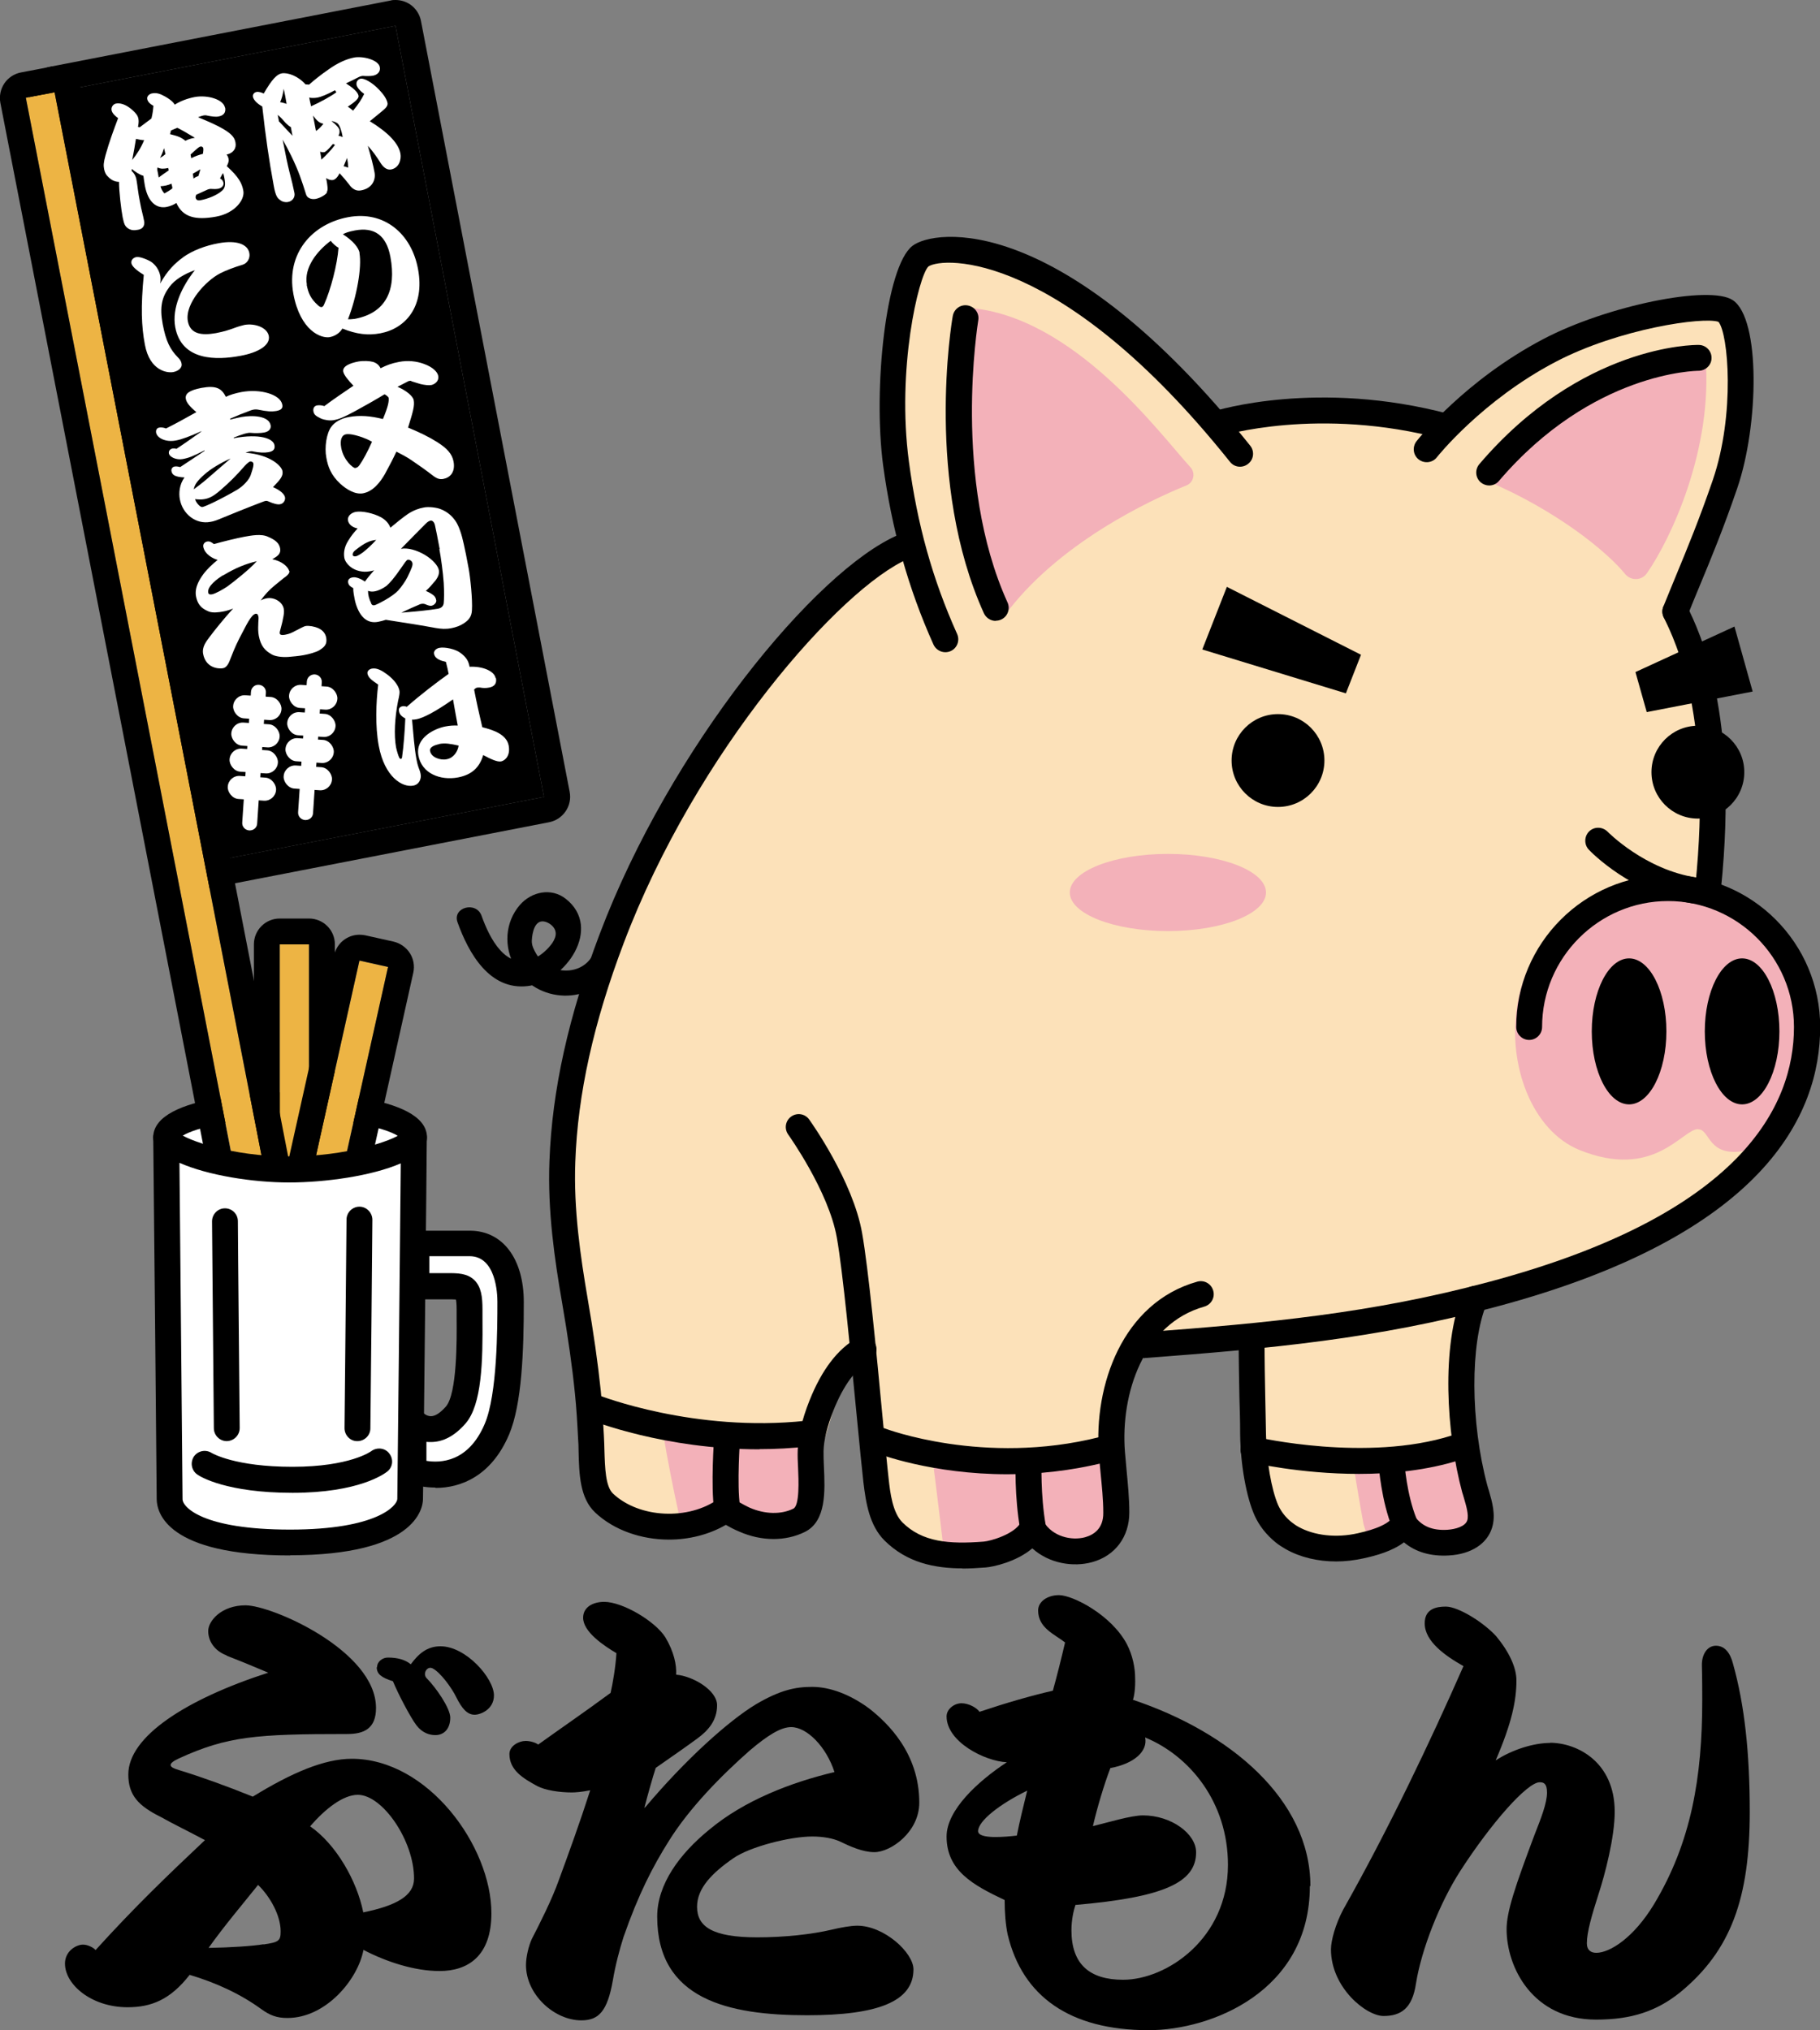
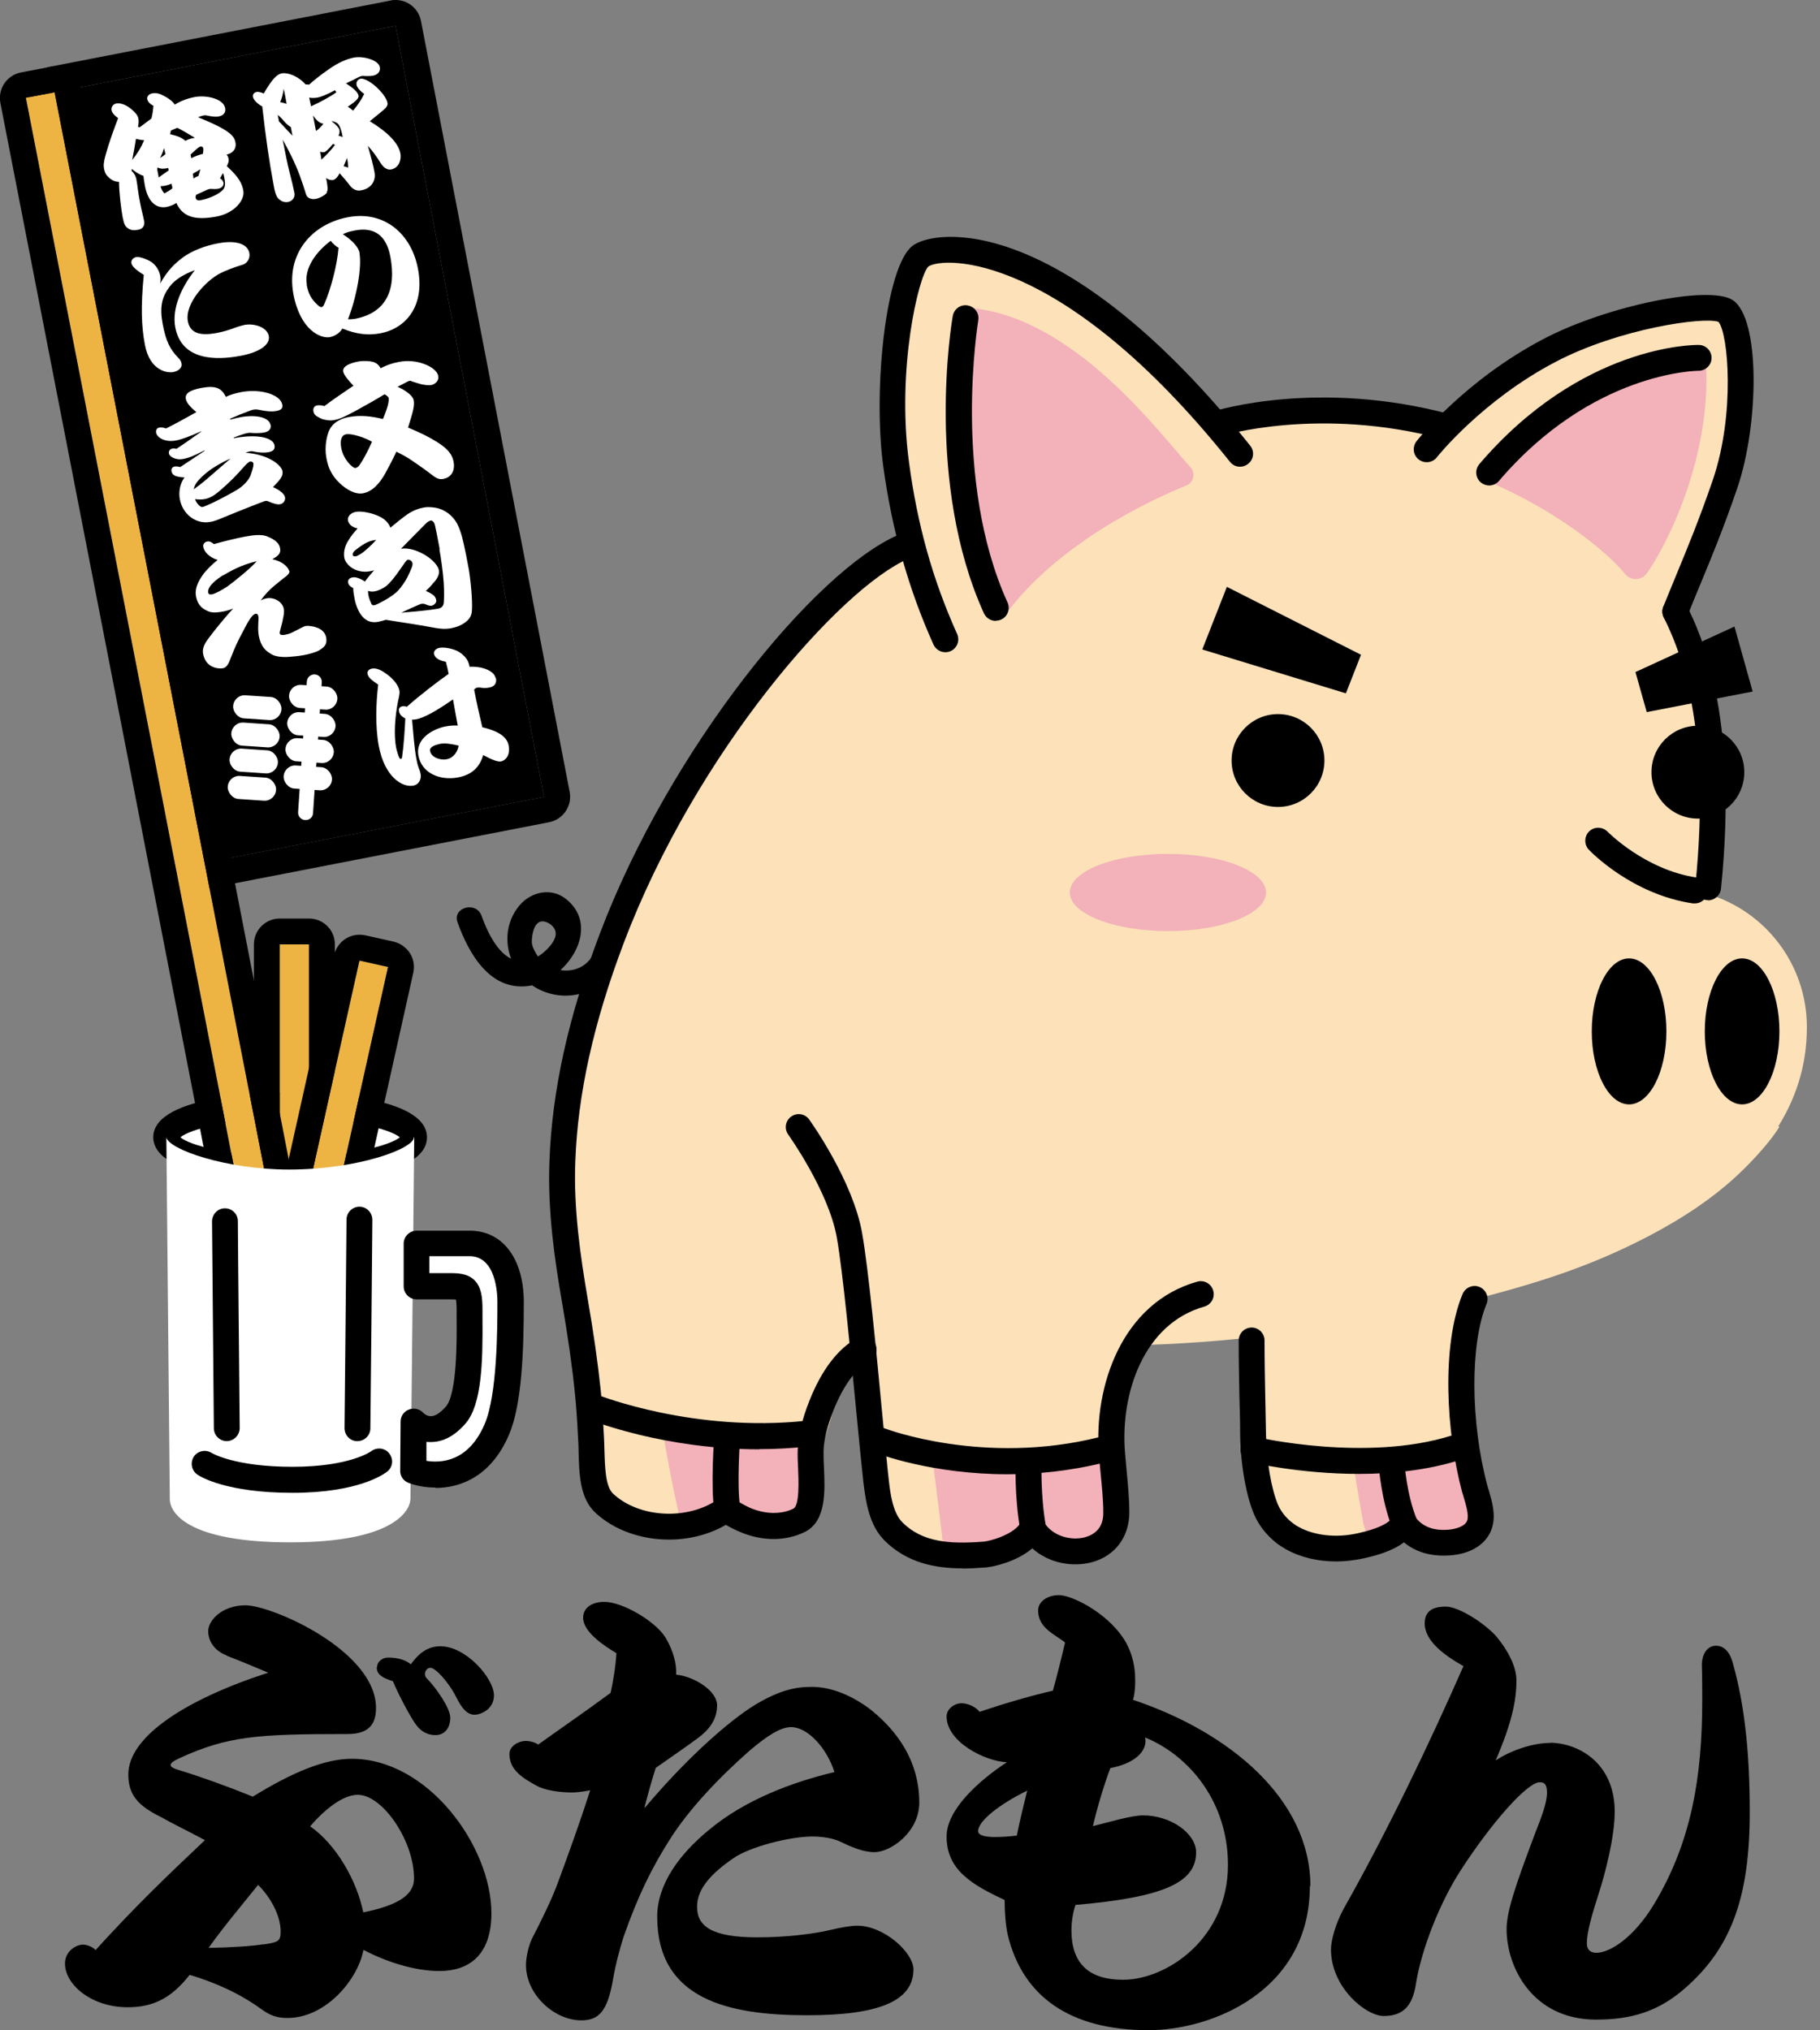
<svg xmlns="http://www.w3.org/2000/svg" viewBox="0 0 100 111.52">
  <rect x="0" y="0" width="100" height="111.52" fill="#808080" stroke="none" />
  <defs>
    <style>.d{fill:#f3b1b9;}.e{fill:#fff;}.f{fill:#edb444;}.g,.h{fill:#fce1b9;}.h{mix-blend-mode:multiply;}.i{isolation:isolate;}</style>
  </defs>
  <g class="i">
    <g id="a" />
    <g id="b">
      <g id="c">
        <g>
          <g>
            <path d="M85.16,95.74c1.48,0,3.56,1.04,3.56,3.79,0,1.41-.54,3.46-.89,4.53-.37,1.16-.64,2.08-.64,2.7,0,.37,.22,.52,.52,.52,.74,0,2.05-.82,3.17-2.67,2.05-3.41,2.65-6.98,2.65-11.21,0-.32,0-1.19-.02-1.88-.02-.64,.3-1.11,.77-1.11,.49,0,.79,.4,.94,.99,.64,2.28,.92,4.92,.92,8.14,0,4.75-1.04,7.62-3.81,9.9-1.29,1.04-2.67,1.51-4.63,1.51-3.49,0-4.92-2.87-4.92-4.97,0-.96,.47-2.35,1.53-5.17,.37-.94,.69-1.76,.69-2.33,0-.49-.17-.57-.4-.57-.69,0-2.67,2.25-4.35,4.85-1.14,1.76-2.15,4.33-2.45,6.21-.2,1.36-.82,1.78-1.78,1.78s-2.89-1.56-2.89-3.66c0-.49,.25-1.39,.67-2.18,2.5-4.43,4.77-9.2,6.61-13.38-1.01-.57-2.13-1.36-2.13-2.35,0-.79,.62-.92,1.16-.92,.69,0,2.08,.87,2.77,1.63,.72,.87,1.11,1.73,1.11,2.42,0,1.11-.25,2.33-1.14,4.4,.87-.57,2.05-.96,2.99-.96Z" />
            <path d="M12.45,90.94c-.67-.25-1.01-.79-1.01-1.34s.72-1.41,2.05-1.41c1.46,0,7.17,2.5,7.17,5.64,0,1.14-.67,1.43-1.58,1.43-5.02,0-6.58,.12-9.25,1.34-.69,.32-.52,.49,0,.64,1.21,.37,2.6,.87,4.06,1.46,2.13-1.31,3.93-2.08,5.44-2.08,4.18,0,7.67,4.8,7.67,8.49,0,2.35-1.29,3.17-2.85,3.17-1.36,0-2.89-.49-4.18-1.16-.3,1.61-2.05,3.74-4.18,3.74-.59,0-.96-.15-1.41-.47-1.19-.87-2.55-1.48-3.96-1.9-1.06,1.36-2.1,1.78-3.41,1.78-1.98,0-3.44-1.24-3.44-2.4,0-.69,.62-1.04,.99-1.04,.27,0,.59,.17,.69,.3,2.13-2.35,3.91-4.06,6.01-6.04-.87-.47-1.81-.92-2.4-1.26-1.26-.62-1.81-1.21-1.81-2.35,0-2.08,3.17-4.13,7.69-5.59-.94-.4-1.66-.69-2.3-.94Zm2.03,15.88c.84-.12,.94-.2,.94-.72,0-.87-.57-1.9-1.24-2.55-.89,1.11-1.86,2.25-2.72,3.46,1.19-.02,2.42-.1,3.02-.2Zm5.47-1.76c1.83-.37,2.8-.92,2.8-1.86,0-2.08-1.73-4.6-3.09-4.6-.82,0-1.81,.79-2.62,1.73,1.43,.99,2.57,2.99,2.92,4.73Zm.77-13.48c0-.3,.3-.52,.59-.52,.54,0,.96,.12,1.26,.37,.42-.57,.89-.99,1.63-.99,1.41,0,2.94,1.76,2.94,2.7,0,.77-.74,1.06-1.06,1.06-.4,0-.69-.32-1.01-.96-.25-.52-.87-1.36-1.29-1.58-.3-.17-.57,.27-.35,.52,.52,.52,1.31,1.66,1.31,2.18,0,.62-.35,.96-.82,.96-.32,0-.72-.12-1.04-.54-.32-.42-1.01-1.73-1.29-2.42-.64-.2-.89-.4-.89-.77Z" />
            <path d="M35.44,99.3c2.23-2.65,4.6-4.77,6.09-5.67,1.34-.79,2.18-.96,3.09-.96,.99,0,2.1,.42,3.14,1.19,1.01,.79,2.75,2.45,2.75,5.17,0,1.61-1.56,2.72-2.47,2.72-.64,0-1.34-.32-1.9-.59-.37-.17-.92-.27-1.51-.27-1.24,0-3.44,.57-4.33,1.19-1.19,.82-2,1.66-2,2.67,0,1.09,.84,1.68,3.31,1.68,1.51,0,3.02-.17,4.08-.42,.49-.12,1.06-.22,1.41-.22,1.48,0,3.09,1.48,3.09,2.4,0,1.76-1.95,2.52-5.84,2.52-4.33,0-8.24-.87-8.24-5.42,0-1.76,1.21-3.44,2.89-4.8,1.9-1.58,4.45-2.57,6.85-3.14-.45-1.39-1.51-2.47-2.38-2.47-.57,0-1.29,.45-2.28,1.29-1.58,1.39-3.32,3.17-4.43,4.95-.89,1.41-1.68,2.94-2.5,5.29-.22,.69-.45,1.56-.59,2.4-.3,1.68-.77,2.18-1.73,2.18-1.48,0-3.04-1.41-3.04-3.04,0-.45,.15-1.06,.32-1.43,.45-.87,1.11-2.18,1.48-3.22,.59-1.61,1.14-3.12,1.73-4.95-.49,.1-.84,.12-1.01,.12-.69,0-1.46-.12-1.9-.35-.77-.42-1.53-.87-1.53-1.76,0-.45,.52-.72,.89-.72,.27,0,.57,.1,.69,.2,1.21-.87,2.47-1.73,3.98-2.84,.12-.54,.27-1.39,.32-2.18-.67-.4-1.83-1.16-1.83-1.95,0-.57,.52-.87,1.16-.87,1.01,0,2.8,1.06,3.36,1.95,.47,.79,.62,1.51,.59,2.05,.89,.07,2.25,.84,2.25,1.68s-.49,1.39-1.09,1.83c-.57,.42-1.29,.92-2.28,1.61-.15,.45-.47,1.58-.62,2.18Z" />
            <path d="M71.97,103.61c0,5.79-5.42,7.92-8.86,7.92-4.33,0-6.93-1.86-7.74-5.24-.12-.54-.17-1.26-.17-1.91-1.73-.82-3.19-1.61-3.19-3.49,0-1.46,1.73-3.04,3.31-4.08-1.19-.05-3.31-1.11-3.31-2.52,0-.4,.42-.72,.82-.72s.84,.25,.99,.47c1.46-.49,2.85-.89,4.03-1.16,.2-.72,.47-1.78,.67-2.65-.57-.45-1.48-.79-1.48-1.76,0-.49,.52-.84,1.14-.84,.77,0,2.89,1.09,3.74,2.7,.32,.62,.45,1.31,.45,1.86,.02,.52-.05,.99-.12,1.19,5.32,1.78,9.75,5.47,9.75,10.24Zm-18.23-3.02c0,.47,1.51,.32,2.13,.25,.15-.77,.37-1.66,.57-2.47-1.48,.72-2.7,1.66-2.7,2.23Zm6.31-.27c.82-.2,2.1-.59,2.75-.59,1.56,0,2.92,1.01,2.92,2.03,0,1.66-1.78,2.47-6.63,2.89-.1,.3-.22,.82-.22,1.39,0,1.86,.99,2.72,2.84,2.72,2.38,0,5.76-2.25,5.76-6.31,0-3.44-2.1-5.99-4.55-7,.15,.74-.57,1.43-1.91,1.68-.35,.91-.74,2.23-.96,3.19Z" />
          </g>
          <g>
            <g>
              <path class="g" d="M93.82,49.1c.14-1.47,.26-3.29,.28-4.48,.75-.44,1.25-1.26,1.25-2.19,0-1.02-.6-1.9-1.47-2.31-.4-3.31-1.25-5.32-1.84-6.52,1.81-2.87,1.91-4.63,2.94-7.64,1.3-3.79,.79-8.23-.17-8.87-.81-.54-5.02-.27-8.7,1.66-2.92,1.53-5.12,3.64-6.21,4.81-6.69-1.95-11.44-.81-12.6-.46-7.89-9.57-15.74-10.05-16.61-9.36-.89,.7-2.58,5.5-2.18,10.23,.2,2.3,.5,4.12,1.13,6.06h-.02c-4.07,1.74-12.08,11.08-16.03,21.53-1.48,3.92-2.55,8.04-2.71,12.24-.09,2.55,.25,5.1,.68,7.61,.29,1.68,.55,3.37,.72,5.07,.08,.82,.13,1.64,.17,2.46,.08,1.41-.04,2.92,.72,3.64,1.73,1.63,4.87,1.69,6.74,.33-.09,.07,.89,.55,.98,.59,.9,.39,2.04,.51,3,.03,.99-.49,.6-2.64,.63-3.81,.02-.82,.29-1.72,.59-2.48,.46-1.16,1.19-2.48,2.32-3.1,.3,2.98,.57,6.02,.71,7.21,.11,.92,.27,2.09,.96,2.78,1.35,1.35,3.2,1.41,5.03,1.27,.4-.03,2.09-.42,2.62-1.45,1.14,1.93,4.63,1.7,4.61-.86,0-1.1-.16-2.2-.24-3.28-.15-1.99,.24-4.19,1.28-5.91,3.46-.26,6.34-.53,6.34-.53,0,1.88,.07,3.56,.09,5.44,0,.28,.02,.56,.04,.84h0c.09,1.29,.36,2.57,.7,3.34,.21,.46,.53,.87,.93,1.18l.02,.02c.14,.11,.3,.21,.45,.3,1.11,.63,2.56,.71,3.79,.44,.82-.18,1.91-.49,2.39-1.21,.6,.83,1.45,1.09,2.42,1.03,.68-.04,1.5-.3,1.73-1.02,.19-.61-.11-1.36-.27-1.93-.9-3.35-1.06-7.89,0-10.43,.32-.08,.64-.16,.97-.25,6.95-1.86,17.28-6.04,17.28-14.69,0-3.46-2.3-6.39-5.46-7.32Z" />
              <circle class="h" cx="69.58" cy="42.43" r="2.55" />
              <circle class="h" cx="92.64" cy="43.07" r="2.55" />
              <path class="d" d="M32.37,77.34c.04,.53,.07,1.06,.1,1.59,.08,1.41-.04,2.92,.72,3.64,1.73,1.63,4.87,1.69,6.74,.33-.09,.07,.89,.55,.98,.59,.9,.39,2.04,.51,3,.03,.99-.49,.6-2.64,.63-3.81,0-.29,.05-.58,.1-.88-5.62,.58-11.08-1.09-12.27-1.48Z" />
              <path class="d" d="M80.99,81.79c-.19-.72-.35-1.5-.47-2.3-4.59,1.38-10.86,.32-11.69,.16,.09,1.29,.36,2.57,.7,3.33,.21,.46,.53,.87,.93,1.18l.02,.02c.14,.11,.3,.21,.45,.3,1.11,.63,2.56,.71,3.79,.44,.82-.18,1.91-.49,2.39-1.21,.6,.83,1.45,1.09,2.42,1.03,.68-.04,1.5-.3,1.73-1.02,.19-.61-.11-1.36-.27-1.93Z" />
              <path class="d" d="M47.93,79.07c.09,.98,.17,1.78,.23,2.27,.11,.92,.27,2.09,.96,2.78,1.35,1.35,3.2,1.41,5.03,1.27,.4-.03,2.09-.42,2.62-1.45,1.14,1.93,4.63,1.7,4.61-.86,0-1.1-.16-2.2-.24-3.28,0-.07,0-.13-.01-.2-6.15,1.49-12.36-.28-13.19-.53Z" />
              <path class="h" d="M83.26,56.95s1.6,11.61-8.26,13.03c-9.86,1.42-10.23,1.33-10.23,1.33l-2.35,2.58s9.34,0,20.68-3.09c11.34-3.08,14.67-8.9,14.67-8.9l-14.51-4.96Z" />
              <path class="h" d="M68.76,73.36s-.24,1.94,.09,5.44c.15,1.55,.41,4.91,2.14,5.69,3.45,1.54,4.22,.2,4.22,.2l-.29-.96s-.8-4.27-.98-6.67,.45-4.62,.45-4.62" />
              <path class="h" d="M37.43,83.83c-1.21,.15-3.73-.01-4.24-1.26-1.3-3.15-1.82-10.1-2.28-16.67-.43-6.13,2.13-12.86,2.7-14.35,3.95-10.45,11.96-19.79,16.03-21.52,0,0,8.96-5.09,16.97-7.05,0,0,1.37,1.75,2.2,2.75-1.19,.24-1.42,.62-2.79,1.17-16.07,6.49-24.26,16.24-28.62,29.24-2.69,8.02-2.39,16.88,.04,27.68Z" />
              <path class="h" d="M44.36,61.4s3.01,3.22,5.18,9.13c1.06,2.88,1.19,5.65,1.51,8.14,.5,3.84,.84,6.8,.84,6.8,0,0-3.13,.52-3.55-2.94s.51-16.37-3.99-21.14Z" />
              <path class="h" d="M44.36,62.58s1.51,6.37,1.11,9.85c-.28,2.46-1.09,4.13-1.11,6.33-.05,5.32,2.04-3.75,2.04-3.75l.98-1.61-.33-3.92-2.69-6.9Z" />
-               <path class="d" d="M93.3,62.03c-.87,0-2.41,2.82-6.53,1.14-5.17-2.12-5.52-14.43,4.88-14.38,7.13,.03,7.53,7.2,7.64,8.79,.07,1.09-1.07,5.65-3.95,5.7-1.51,.03-1.43-1.24-2.03-1.24Z" />
              <path d="M93.12,49.63s-.07,0-.1,0c-3.35-.49-5.63-2.85-5.72-2.95-.27-.28-.26-.74,.02-1.01,.28-.27,.73-.26,1.01,.02h0s2.05,2.1,4.9,2.52c.39,.06,.66,.42,.6,.81-.05,.35-.36,.61-.7,.61Z" />
              <path d="M93.86,49.45s-.05,0-.07,0c-.39-.04-.68-.39-.64-.78,.95-9.25-1.07-13.4-1.74-14.76-.17-.35-.03-.78,.33-.95,.35-.17,.78-.03,.95,.33,.71,1.45,2.86,5.87,1.87,15.53-.04,.37-.35,.64-.71,.64Z" />
              <path d="M36.76,84.58c-1.51,0-3.02-.51-4.06-1.49-.84-.79-.88-2.1-.91-3.37,0-.25-.01-.49-.03-.74-.04-.82-.09-1.64-.17-2.42-.15-1.5-.38-3.1-.71-5.02-.4-2.3-.8-5.02-.69-7.76,.14-3.87,1.04-7.94,2.76-12.47,3.85-10.19,11.85-19.98,16.42-21.93,.36-.15,.78,.01,.93,.38,.15,.36-.01,.78-.38,.93-3.72,1.59-11.67,10.6-15.65,21.12-1.66,4.38-2.53,8.31-2.66,12.02-.1,2.6,.29,5.23,.67,7.46,.34,1.96,.57,3.59,.73,5.12,.08,.82,.13,1.65,.17,2.45,.02,.29,.02,.55,.03,.81,.03,.98,.06,1.99,.47,2.38,1.44,1.36,4.17,1.49,5.83,.27,.31-.23,.75-.16,.99,.14,.19,.11,.58,.32,.7,.37,.83,.36,1.72,.38,2.39,.05,.35-.17,.29-1.58,.26-2.25-.02-.34-.03-.66-.02-.95,.02-.77,.23-1.69,.64-2.72,.67-1.7,1.56-2.86,2.63-3.46,.34-.19,.78-.07,.97,.28,.19,.34,.07,.78-.28,.97-.77,.43-1.46,1.38-2,2.74-.34,.87-.53,1.63-.54,2.23,0,.24,0,.53,.02,.85,.06,1.34,.14,3-1.05,3.59-1.06,.52-2.37,.52-3.6-.02-.31-.13-.55-.26-.74-.37-.93,.54-2.03,.81-3.13,.81Z" />
              <path class="g" d="M51.94,35.12c-1.43-3.19-1.95-5.54-2.24-8.9-.4-4.73-.02-11.45,.87-12.15s8.43-.88,18.54,12.06" />
              <path d="M51.94,35.83c-.27,0-.53-.16-.65-.42-1.39-3.09-2.29-6.32-2.77-9.87-.55-4.17,.14-10.88,1.61-12.03,1.19-.94,8.24-1.93,18.56,10.97,.25,.31,.2,.76-.11,1-.31,.25-.76,.2-1-.11-9.28-11.6-15.76-11.28-16.57-10.73-.54,.53-1.75,5.63-1.07,10.72,.46,3.46,1.3,6.47,2.65,9.47,.16,.36,0,.78-.36,.94-.09,.04-.19,.06-.29,.06Z" />
              <path class="g" d="M77.61,25.96s3.31-4.49,7.53-6.7c3.68-1.93,8.86-2.71,9.68-2.17,.96,.64,1.26,5.73-.04,9.52-1.03,3.01-1.88,4.85-2.73,6.99" />
              <path d="M79.46,24.14c-.06,0-.12,0-.18-.02-6.82-1.82-12.17-.18-12.22-.16-.38,.12-.78-.09-.89-.46-.12-.37,.09-.77,.46-.89,.23-.07,5.78-1.79,13.02,.14,.38,.1,.61,.49,.5,.87-.08,.32-.37,.53-.69,.53Z" />
              <circle cx="70.22" cy="41.78" r="2.55" />
              <circle cx="93.29" cy="42.42" r="2.55" />
              <ellipse class="d" cx="64.17" cy="49.03" rx="5.39" ry="2.12" />
              <path d="M32.53,52.54c-.69,1.13-2.4,.98-3.06-.13-.13-.22-.26-.46-.25-.73,.02-.43,.16-1.24,.78-1.03,.24,.08,.5,.3,.53,.57,.03,.2-.07,.41-.18,.58-.24,.34-.61,.68-.99,.85-1.57,.72-2.48-1.16-2.9-2.34-.29-.82-1.62-.47-1.32,.36,.61,1.7,1.76,3.75,3.86,3.5s4.11-3.2,2.09-4.79c-.8-.63-1.89-.4-2.53,.34-.82,.95-.89,2.31-.27,3.38,1.18,2.05,4.19,2.16,5.42,.13,.46-.75-.72-1.44-1.18-.69Z" />
              <path class="d" d="M65.18,26.67c-1.99,.81-7.11,3.19-10.03,7.21-2.22-5.96-2.75-10.78-1.93-16.97,5.8,.45,10.56,6.99,12.19,8.76,.29,.32,.18,.83-.22,1Z" />
              <path d="M54.71,34.11c-.27,0-.53-.16-.65-.42-3.24-7.15-1.78-15.96-1.71-16.33,.07-.39,.43-.65,.82-.58,.39,.07,.65,.43,.58,.82-.01,.09-1.45,8.76,1.61,15.5,.16,.36,0,.78-.36,.94-.1,.04-.19,.06-.29,.06Z" />
              <path d="M41.73,79.62c-5.22,0-9.17-1.56-9.36-1.64-.36-.15-.54-.56-.4-.93,.15-.37,.56-.54,.93-.4,.05,.02,5.26,2.06,11.39,1.4,.39-.04,.74,.24,.78,.63,.04,.39-.24,.74-.63,.78-.93,.1-1.84,.15-2.71,.15Z" />
              <path d="M73.42,85.78c-1.02,0-1.99-.23-2.78-.68-.19-.11-.38-.23-.54-.36-.52-.42-.91-.92-1.16-1.47-.46-1.02-.78-2.81-.8-4.46,0-.73-.02-1.38-.04-2.02-.02-1.03-.04-1.99-.04-3.15,0-.39,.32-.71,.71-.71s.71,.32,.71,.71c0,1.14,.02,2.1,.04,3.12,.01,.64,.03,1.3,.04,2.03,.02,1.45,.3,3.05,.67,3.9,.16,.35,.41,.67,.72,.92,.13,.1,.25,.19,.38,.26,.87,.49,2.09,.63,3.28,.36,.39-.09,1.58-.35,1.95-.91,.13-.19,.35-.31,.58-.31,.23,0,.45,.11,.59,.29,.4,.55,.98,.79,1.8,.74,.44-.03,.98-.18,1.09-.52,.09-.3-.06-.8-.18-1.21-.03-.12-.07-.23-.1-.33-.88-3.27-1.15-8.06,.02-10.89,.15-.36,.57-.54,.93-.39,.36,.15,.54,.57,.39,.93-.91,2.2-.89,6.49,.04,9.97,.03,.09,.05,.19,.09,.3,.17,.59,.39,1.32,.17,2.03-.27,.88-1.15,1.45-2.36,1.52-1,.06-1.83-.18-2.48-.72-.64,.48-1.49,.72-2.22,.88-.51,.11-1.01,.17-1.51,.17Z" />
              <path d="M74.67,80.97c-3.27,0-5.93-.63-5.97-.64-.38-.1-.61-.48-.52-.86,.1-.38,.48-.61,.86-.52,.06,.01,6.05,1.39,10.73-.09,.37-.12,.78,.09,.89,.46,.12,.37-.09,.78-.46,.89-1.81,.57-3.76,.76-5.53,.76Z" />
              <path d="M52.9,86.16c-1.55,0-3.07-.31-4.3-1.53-.82-.82-1.02-2.03-1.16-3.2-.08-.69-.21-2.02-.36-3.57-.33-3.38-.77-8.02-1.1-9.87-.45-2.55-2.65-5.63-2.67-5.66-.23-.32-.16-.76,.16-.99,.32-.23,.76-.16,.99,.16,.1,.14,2.41,3.38,2.91,6.25,.34,1.91,.79,6.57,1.11,9.98,.15,1.53,.27,2.86,.35,3.54,.08,.72,.21,1.82,.75,2.36,1.09,1.09,2.57,1.21,4.47,1.06,.38-.03,1.7-.41,2.04-1.06,.12-.23,.35-.38,.61-.39,.26-.01,.5,.13,.64,.35,.49,.83,1.54,1.06,2.28,.86,.46-.13,1.01-.46,1-1.35,0-.72-.08-1.47-.15-2.2-.03-.35-.07-.69-.09-1.03-.29-3.74,1.28-8.3,5.4-9.46,.38-.11,.77,.11,.88,.49s-.11,.77-.49,.88c-3.35,.94-4.61,4.8-4.36,7.98,.03,.33,.06,.67,.09,1.01,.07,.76,.15,1.54,.15,2.32,0,1.33-.77,2.38-2.05,2.73-1.03,.28-2.35,.08-3.28-.76-.88,.75-2.17,1.02-2.56,1.05-.43,.03-.86,.06-1.29,.06Z" />
              <path d="M55.36,80.99c-4.16,0-7.1-1.12-7.27-1.19-.37-.14-.55-.56-.4-.92,.14-.37,.55-.55,.92-.41,.05,.02,5.45,2.07,11.79,.48,.38-.1,.77,.14,.86,.52,.1,.38-.14,.77-.52,.86-1.92,.48-3.75,.66-5.39,.66Z" />
              <path d="M56.76,84.65c-.34,0-.64-.24-.7-.59-.33-1.86-.26-3.75-.25-3.83,.02-.39,.35-.69,.74-.68,.39,.02,.7,.35,.68,.74,0,.02-.07,1.82,.23,3.52,.07,.39-.19,.76-.58,.83-.04,0-.08,.01-.13,.01Z" />
              <path d="M39.94,83.55c-.35,0-.65-.25-.7-.61-.19-1.31-.01-3.89,0-4,.03-.39,.36-.69,.76-.66,.39,.03,.69,.37,.66,.76,0,.03-.18,2.53,0,3.7,.06,.39-.21,.75-.6,.81-.04,0-.07,0-.1,0Z" />
-               <path d="M62.91,74.61c-.37,0-.68-.28-.71-.66-.03-.39,.26-.73,.66-.76,6.79-.51,12.5-1.04,18.96-2.77,13.85-3.7,16.75-9.66,16.75-14,0-3.82-3.11-6.92-6.92-6.92s-6.92,3.11-6.92,6.92c0,.39-.32,.71-.71,.71s-.71-.32-.71-.71c0-4.6,3.74-8.35,8.35-8.35s8.35,3.74,8.35,8.35c0,4.84-3.09,11.44-17.81,15.37-6.58,1.76-12.35,2.29-19.22,2.81-.02,0-.04,0-.05,0Z" />
              <ellipse cx="95.72" cy="56.66" rx="2.05" ry="4.01" />
              <ellipse cx="89.51" cy="56.66" rx="2.05" ry="4.01" />
              <path d="M77.17,84.42c-.28,0-.55-.17-.66-.45-.62-1.54-.75-3.41-.76-3.49-.03-.39,.27-.73,.66-.76,.39-.02,.73,.27,.76,.66,0,.02,.12,1.72,.66,3.05,.15,.36-.03,.78-.4,.93-.09,.04-.18,.05-.27,.05Z" />
              <path class="d" d="M89.28,31.52c-.94-1.16-3.69-3.46-7.62-5.12,1.75-2.74,7.03-6.37,12.05-6.74,.41,5.01-1.9,9.94-3.22,11.83-.29,.42-.89,.43-1.21,.03Z" />
              <path d="M81.82,26.67c-.16,0-.33-.06-.46-.17-.3-.26-.33-.7-.08-1,5.59-6.55,11.79-6.56,12.06-6.55,.39,0,.71,.33,.7,.72,0,.39-.33,.7-.72,.7-.08,0-5.83,.04-10.96,6.05-.14,.17-.34,.25-.54,.25Z" />
              <path d="M92.05,34.31c-.09,0-.18-.02-.26-.05-.37-.15-.54-.56-.4-.93,.24-.6,.48-1.17,.72-1.76,.62-1.5,1.26-3.05,2-5.2,1.24-3.63,.85-8.07,.31-8.69-.82-.29-5.46,.37-8.95,2.2-4.03,2.11-6.5,5.21-6.52,5.24-.24,.31-.69,.36-1,.12-.31-.24-.36-.69-.12-1,.11-.14,2.67-3.36,6.98-5.62,3.49-1.83,9.13-2.98,10.4-2.13,1.53,1.02,1.43,6.88,.24,10.34-.75,2.19-1.4,3.76-2.03,5.28-.24,.58-.48,1.15-.71,1.74-.11,.28-.38,.45-.66,.45Z" />
              <polygon points="73.95 38.09 66.06 35.68 67.41 32.24 74.78 35.97 73.95 38.09" />
              <polygon points="90.48 39.12 96.3 37.99 95.3 34.42 89.86 36.92 90.48 39.12" />
            </g>
            <g>
              <g>
                <path class="e" d="M15.94,60.71c-3.76,0-6.8,.79-6.8,1.77,0,.08,.02,.16,.06,.23,.44,.87,3.29,1.53,6.74,1.53,3.76,0,6.8-.79,6.8-1.77s-3.05-1.77-6.8-1.77Z" />
                <path d="M15.94,64.96c-2.95,0-6.65-.5-7.38-1.92-.09-.18-.14-.37-.14-.56,0-2.41,6.75-2.48,7.52-2.48s7.52,.07,7.52,2.48-6.75,2.48-7.52,2.48Zm-6.03-2.48c.49,.42,2.68,1.06,6.03,1.06s5.53-.64,6.03-1.06c-.49-.42-2.68-1.06-6.03-1.06s-5.54,.64-6.03,1.06Zm12.14,.09h0Z" />
              </g>
              <g>
                <g>
                  <rect class="f" x="15.37" y="51.88" width="1.61" height="14.57" />
                  <path d="M16.98,51.88v14.57h-1.61v-14.57h1.61m0-1.42h-1.61c-.79,0-1.42,.64-1.42,1.42v14.57c0,.79,.64,1.42,1.42,1.42h1.61c.79,0,1.42-.64,1.42-1.42v-14.57c0-.79-.64-1.42-1.42-1.42h0Z" />
                </g>
                <g>
                  <rect class="f" x="18.15" y="52.77" width="1.61" height="14.57" transform="translate(13.5 -2.68) rotate(12.55)" />
                  <path d="M19.75,52.77l1.57,.35-3.17,14.22-1.57-.35,3.17-14.22m0-1.42c-.65,0-1.24,.45-1.39,1.12l-3.17,14.22c-.08,.37-.01,.76,.19,1.07,.2,.32,.52,.54,.89,.63l1.57,.35c.1,.02,.21,.03,.31,.03,.65,0,1.24-.45,1.39-1.12l3.17-14.22c.08-.37,.01-.76-.19-1.07s-.52-.54-.89-.63l-1.57-.35c-.1-.02-.21-.03-.31-.03h0Z" />
                </g>
                <g>
                  <polygon points="29.89 43.78 11.17 47.42 3 5.07 21.73 1.42 29.89 43.78" />
                  <path d="M21.73,1.42l8.16,42.36-18.73,3.64L3,5.07,21.73,1.42m0-1.42c-.09,0-.18,0-.27,.03L2.73,3.67c-.77,.15-1.28,.9-1.13,1.67L9.77,47.69c.07,.37,.29,.7,.6,.91,.24,.16,.52,.24,.8,.24,.09,0,.18,0,.27-.03l18.73-3.64c.77-.15,1.28-.9,1.13-1.67L23.13,1.15c-.07-.37-.29-.7-.6-.91-.24-.16-.52-.24-.8-.24h0Z" />
                </g>
                <g>
                  <path class="e" d="M17.97,10.57c-.08,.14-.4,.32-.64,.36-.18,.03-.44-.02-.51-.24-.09-.3-.25-.78-.34-1.02-.25-.69-.66-1.5-.95-2,.16,.84,.28,1.4,.37,1.76,.11,.41,.23,.92,.28,1.18,.04,.24-.12,.45-.37,.49-.11,.02-.29,0-.43-.12-.14-.1-.24-.22-.34-.78-.26-1.39-.44-2.66-.63-4.35-.25-.14-.47-.34-.51-.52-.03-.14,.06-.26,.21-.28,.09-.02,.27,.03,.38,.09,.45-.78,.72-1.06,.99-1.11,.33-.06,.91,.15,1.31,.61,.06,0,.13,0,.19,.01,.26-.23,.68-.57,1.08-.84,.47-.34,.97-.57,1.4-.65,.49-.09,1.34,.13,1.41,.53,.05,.26-.15,.43-.39,.47-.13,.02-.33,.03-.53,.01-.06,0-.15,.02-.23,.06-.21,.11-.45,.23-.71,.35,.39,.25,.65,.47,.69,.68,.03,.17-.26,.38-.59,.6,.1,.06,.21,.15,.29,.22,.29-.35,.47-.63,.61-.92-.2-.14-.39-.34-.42-.5-.03-.17,.08-.31,.23-.34,.17-.03,.62,.19,1.02,.62,.22,.23,.4,.48,.45,.71,.03,.14-.07,.27-.24,.41-.26,.21-.48,.4-.73,.6,1.03,.63,1.58,1.23,1.68,1.77,.06,.34-.07,.79-.51,.88-.24,.04-.44-.12-.62-.42-.14-.23-.42-.63-.66-.88,.18,.63,.3,1.07,.37,1.47,.07,.39-.12,.87-.75,.98-.26,.05-.48-.08-.65-.33-.18-.23-.35-.43-.52-.61-.12,.23-.25,.35-.37,.37-.11,.02-.27-.03-.37-.11,.09,.49,.11,.66,.03,.78Zm-2.63-3.89c.2,.21,.51,.54,.73,.78l-.09-.48c-.07-.03-.18-.12-.28-.22-.12-.14-.28-.32-.44-.45l.07,.37Zm.41-.96c-.05-.31-.11-.61-.16-.84-.05,.32-.12,.58-.2,.73,.12,.02,.25,.06,.37,.1Zm1.34,.12c.52-.23,1.14-.58,1.39-.77-.02-.04-.05-.09-.08-.11-.46,.25-.79,.37-.95,.4-.17,.03-.35,.03-.46,0,.02,.11,.07,.35,.1,.47Zm.27,1.35c.13-.06,.31-.26,.41-.39-.22-.05-.34-.14-.57-.45,.04,.23,.12,.61,.16,.84Zm.3,1.58c.26-.24,.52-.51,.74-.8-.01-.03-.06-.05-.11-.06-.26,.32-.41,.44-.48,.45-.08,.01-.16,0-.22-.03,.03,.14,.06,.37,.07,.44Zm.99-1.63c.02,.13,0,.23-.06,.31,.09,.02,.18,.05,.24,.08-.07-.38-.16-.62-.27-.74-.08-.07-.24-.13-.35-.14,.28,.21,.42,.39,.44,.49Zm.48,2.06c0-.16-.03-.36-.06-.52-.06,.15-.14,.32-.19,.45,.07,.02,.18,.05,.25,.08Z" />
                  <path class="e" d="M18.13,18.52c-.49,.09-1.63-.35-2.01-2.37-.41-2.23,1.03-3.85,3.01-4.22,1.97-.37,3.48,.9,3.84,2.86,.38,2.05-.69,3.26-2.07,3.52-.69,.13-1.31,.05-2.09-.26-.14,.25-.42,.42-.69,.47Zm-1.28-2.88c.09,.47,.22,.77,.62,1.13,.17,.16,.27,.12,.34-.05,.36-.8,.72-2.17,.79-3.11-.12-.06-.33-.24-.43-.38-.75,.56-1.48,1.47-1.31,2.41Zm2.9-1.74c.14,.78-.15,2.41-.63,3.64,.09,0,.21,0,.36-.02,1.73-.32,2.31-1.58,1.97-3.41-.22-1.19-.89-1.65-1.95-1.45-.36,.07-.52,.13-.66,.21,.58,.37,.87,.75,.92,1.03Z" />
                  <path class="e" d="M22.59,20.92s-.11,0-.15,.02c-.24,.12-.43,.22-.6,.31,.44,.18,.85,.5,.89,.73,.06,.3-.04,.65-.31,1.51,.63,.26,1.13,.5,1.59,.79,.56,.35,.83,.66,.91,1.07,.11,.6-.2,.89-.56,.96-.21,.04-.37-.02-.61-.21-.35-.27-.77-.57-1.13-.81-.24-.17-.57-.34-.84-.48-.18,.39-.38,.77-.63,1.23-.26,.45-.64,.95-1.2,1.06-.43,.08-.91-.21-1.26-.53-.5-.47-.67-.92-.76-1.43-.11-.57,.01-1.34,.27-1.69,.18-.25,.51-.46,.97-.54,.59-.11,1.2-.06,1.87,.11,.3-.72,.34-.99,.31-1.18-.06-.08-.13-.13-.22-.18-.49,.3-1.15,.67-1.59,.91-.63,.34-.9,.46-1.2,.51-.21,.04-.5,0-.71-.09-.29-.14-.38-.22-.41-.4-.03-.17,.06-.3,.21-.32,.12-.02,.28,0,.39,.04,.46-.35,1.13-.8,1.6-1.12-.28-.29-.52-.58-.56-.77-.06-.31,.4-.48,.83-.56,.28-.05,.62-.03,.8,.02,.2,.06,.33,.17,.42,.35,.32-.16,.59-.27,1.02-.35,.48-.09,.95-.04,1.36,.11,.53,.19,.76,.47,.79,.67,.05,.28-.2,.45-.37,.49-.15,.03-.38,0-.6-.05-.08-.03-.32-.09-.52-.16Zm-3.59,2.94c-.2,.04-.34,.27-.25,.75,.13,.68,.66,1.12,.77,1.1,.11-.02,.16-.06,.24-.17,.17-.24,.42-.69,.68-1.27-.29-.18-1.08-.48-1.44-.41Z" />
                  <path class="e" d="M20.6,31.31c-.12,.05-.24,.07-.32,.08-.33,.06-.75-.03-1.01-.24-.2-.16-.32-.34-.35-.5-.05-.28,0-.61,.21-.94,.18-.3,.33-.47,.52-.68-.33-.06-.5-.26-.53-.44-.04-.21,.15-.42,.43-.47,.32-.06,.95,.06,1.39,.3,.23,.13,.42,.32,.51,.57,.35-.29,.65-.54,.97-.76,.31-.2,.59-.3,.87-.35,.24-.05,.71-.01,.97,.11,.3,.13,.54,.31,.76,.62,.19,.27,.35,.75,.46,1.27,.07,.31,.17,.79,.27,1.35,.09,.48,.22,1.72,.18,2.3-.02,.34-.16,.53-.47,.73-.17,.11-.4,.2-.66,.25-.31,.06-.55,.04-.86-.01-.69-.13-1.63-.28-2.74-.45-.16,.05-.27,.08-.42,.11-.3,.06-.61,0-.86-.28-.22-.24-.37-.64-.43-.95-.03-.17-.09-.43-.08-.62-.17-.09-.25-.16-.28-.3-.03-.16,.07-.26,.24-.29,.11-.02,.2,0,.32,.04,.13,.05,.22,.09,.36,.19,.14-.2,.32-.41,.53-.65Zm-1.08-1.08c-.08,.06-.16,.16-.14,.26,0,.05,.07,.09,.18,.07,.08-.02,.24-.11,.39-.22,.21-.17,.48-.41,.72-.68-.35,.04-.61,.14-1.15,.57Zm.87,2.92c.04,.08,.1,.12,.18,.1,.07-.01,.33-.14,.58-.28,.31-.18,.58-.37,.73-.53,.18-.21,.38-.48,.51-.74,.23-.48,.3-.65,.27-.77-.02-.11-.16-.2-.25-.18-.08,.01-.17,.17-.37,.45-.37,.54-.62,.83-.81,.99-.2,.15-.48,.27-.61,.29-.14,.03-.25,.03-.4-.02,0,.22,.06,.45,.18,.69Zm3.77-2.98c-.11-.6-.21-1.09-.26-1.31-.04-.19-.15-.27-.23-.26-.08,.01-.16,.05-.29,.18-.43,.43-.84,.85-1.35,1.37,.37-.07,.87,.07,1.31,.33,.44,.26,.73,.61,.77,.83,.04,.19-.03,.38-.19,.59-.19,.23-.34,.4-.52,.56,.15,.07,.28,.14,.39,.22,.09,.06,.16,.16,.18,.3,.02,.12-.11,.27-.27,.3-.08,.01-.18-.02-.34-.09-.08-.03-.17-.03-.27,0-.26,.11-.61,.26-1.04,.47,.92-.08,1.56-.14,2.01-.22,.18-.03,.3-.13,.32-.31,.02-.22,.03-.6,0-1.11-.04-.58-.15-1.38-.24-1.86Z" />
                  <path class="e" d="M27.25,37.25c.06,.33-.12,.47-.36,.52-.2,.04-.36,.03-.52,0-.1,0-.16,0-.2,.02-.04,.02-.08,.05-.12,.09,.12,.63,.29,1.4,.45,2.07,.55,.14,1.33,.37,1.45,1.01,.1,.55-.19,.82-.42,.87-.21,.04-.59-.14-.98-.35-.2,.67-.61,1.08-1.39,1.23-.97,.18-1.99-.22-2.17-1.2-.18-.99,.9-1.49,1.48-1.6,.25-.05,.46-.06,.68-.05-.07-.36-.17-.94-.26-1.44-.97,.68-1.61,1.01-1.99,1.09-.12,.02-.2,.03-.26,.02,.07,.74,.12,1.52,.24,2.17,.03,.16,.06,.3,.12,.47,.04,.1,.09,.23,.11,.35,.05,.24-.06,.58-.41,.64-.59,.11-1.57-.47-1.89-2.19-.2-1.08-.15-2.37-.03-3.36-.37-.25-.55-.39-.59-.61-.02-.12,.08-.24,.25-.27,.27-.05,.56,.12,.79,.29,.24,.17,.65,.53,.72,.94,.02,.1-.02,.3-.08,.56-.18,.91-.23,1.86-.11,2.53,.05,.24,.13,.47,.17,.56,.06,.11,.13,.11,.16,0,.09-.63,.15-1.47,.18-2.14-.25-.14-.32-.24-.35-.42-.03-.17,.1-.23,.18-.25,.08-.02,.19,0,.25,.03,.66-.59,1.7-1.39,2.3-1.81-.03-.17-.09-.43-.15-.66-.21-.05-.59-.13-.65-.44-.03-.14,.09-.29,.29-.33,.3-.06,.89,.07,1.15,.27,.32,.23,.46,.46,.51,.77,.7-.04,1.36,.23,1.43,.62Zm-3.12,3.63c-.24,.05-.55,.16-.5,.38,.06,.34,.55,.52,.91,.45,.39-.07,.61-.43,.66-.75-.45-.1-.74-.15-1.06-.09Z" />
                  <path class="e" d="M12.37,5.91c.05,.27-.08,.44-.37,.49-.14,.03-.39,0-.66-.06-.09-.02-.2,0-.46,.1,1.78,.72,2,1.04,2.06,1.4,.06,.31-.13,.58-.49,.65,.06,.07,.09,.15,.11,.24,.02,.11,0,.2-.1,.4,.66,.59,.84,.95,.91,1.35,.09,.49-.46,1.23-1.49,1.42-1.15,.21-1.84,.03-2.19-.75-.13,.09-.34,.18-.54,.22-.56,.1-1.02-.27-1.19-1.17-.03-.16-.06-.38-.08-.54-.23-.07-.46-.23-.64-.38,0,.03,0,.07-.01,.11,.14,.12,.24,.3,.27,.5,.03,.18,.05,.31,.07,.48,.03,.25,.07,.45,.11,.67,.06,.33,.09,.46,.14,.66,.03,.13,.07,.28,.1,.45,.03,.15,0,.41-.32,.47-.25,.05-.4,.03-.56-.07-.18-.13-.22-.23-.3-.61-.08-.41-.2-1.4-.2-1.95-.22,0-.4-.09-.56-.24-.16-.14-.22-.27-.26-.46-.04-.2-.03-.37,.08-.77,.2-.72,.44-1.37,.69-2.03-.24-.17-.34-.32-.36-.44-.03-.17,.09-.33,.24-.36,.21-.04,.5,.02,.84,.3,.31,.26,.38,.41,.4,.57,.02,.1,0,.29-.03,.41,.03,.01,.07,.02,.1,.02,.23-.17,.45-.34,.64-.48,.07-.28,.09-.47,.11-.7-.22-.11-.32-.25-.34-.37-.03-.14,.1-.28,.27-.31,.16-.03,.29-.02,.49,.06,.29,.13,.65,.36,.75,.56,.3-.19,.68-.34,1.1-.42,.72-.13,1.58,.14,1.66,.58Zm-5.12,2.9c.29-.37,.48-.66,.67-1.11-.13,0-.27-.03-.45-.07-.06,.38-.12,.72-.21,1.18Zm1.99,.42c-.23,.05-.41,.06-.58-.03-.03,.08-.02,.14,0,.22l.06,.33c.16-.12,.36-.26,.55-.39l-.03-.15Zm-.44-.56c.11-.06,.2-.12,.29-.2-.03-.14-.05-.24-.08-.33-.07,.23-.12,.35-.22,.54Zm.23,1.96c.15-.08,.34-.2,.44-.28,0-.11-.04-.19-.05-.26-.2,.09-.38,.13-.6,.14,.03,.14,.13,.32,.21,.39Zm1.15-2.89c.15-.08,.31-.14,.53-.17-.42-.25-.72-.43-.97-.55-.15,.06-.25,.11-.35,.15-.01,.07-.03,.14-.05,.2,.4,.1,.6,.16,.84,.36Zm.33,.95c.22-.11,.38-.17,.64-.24,.02-.12,.03-.24,.02-.3-.01-.07-.08-.11-.14-.1-.05,0-.12,.05-.17,.09-.12,.1-.25,.22-.39,.35l.04,.21Zm.12,1.12c.1-.08,.21-.12,.27-.14,.04-.12,.07-.23,.11-.37-.15,.09-.26,.16-.41,.24,0,.09,.03,.19,.03,.26Zm1.65,.22c.03,.18-.11,.3-.29,.34-.12,.02-.26,.02-.35,.01-.07-.01-.18,0-.29,.06-.22,.1-.35,.16-.57,.26-.03,.08-.04,.13-.03,.16,.02,.11,.1,.17,.26,.14,.4-.07,.89-.27,1.15-.49,.21-.16,.24-.34,.17-.72-.02-.13-.04-.2-.08-.28-.05,.09-.11,.19-.16,.29,.1,.05,.17,.14,.18,.22Z" />
                  <path class="e" d="M10.06,14.13c.51-.36,1.22-.64,1.96-.77,.99-.18,1.59,.06,1.68,.54,.06,.3-.13,.57-.36,.64-.5,.15-.94,.32-1.25,.48-.78,.4-1.94,1.65-1.77,2.62,.13,.72,.76,.8,1.55,.66,.43-.08,.82-.21,1-.28,.18-.07,.42-.14,.56-.17,.56-.1,1.25,.13,1.34,.61,.09,.5-.57,.91-1.57,1.09-1.29,.24-3.22,.29-3.57-1.57-.2-1.06,.37-2.25,1.08-3.14-.58,.21-1.11,.52-1.4,.92-.41,.55-.55,1.09-.37,2.05,.18,.95,.41,1.39,.85,1.84,.13,.13,.17,.22,.19,.35,.03,.18-.15,.38-.46,.44-.31,.06-1.29-.05-1.56-1.51-.19-1-.23-2.07-.06-3.83-.47-.29-.65-.49-.68-.64-.03-.18,.11-.31,.28-.34,.17-.03,.59,.13,.8,.26,.25,.17,.44,.44,.51,.79,.02,.11,.02,.28-.01,.41,.39-.71,.82-1.13,1.27-1.45Z" />
                  <path class="e" d="M12.86,24.07c1.41-.26,2.15,.02,2.22,.38,.03,.17,0,.33-.32,.39-.23,.04-.52,.03-.85-.04-.08-.02-.14-.01-.2,0-.07,.02-.14,.04-.22,.07,1.37,.11,1.98,.73,2.03,1.01,.05,.27-.13,.48-.52,.88,.39,.17,.62,.37,.66,.56,.03,.17-.09,.35-.27,.38-.14,.03-.37-.03-.68-.17-.08-.03-.15-.01-.28,.04-.79,.3-1.83,.72-2.21,.88-.26,.11-.46,.19-.66,.22-.79,.15-1.53-.42-1.68-1.25-.06-.32-.03-.81,.26-1.19-.52-.03-.68-.13-.72-.35-.02-.12,.05-.23,.17-.25,.09-.02,.2,0,.31,.03,.4-.26,.81-.54,1.34-.89v-.03c-.64,.33-.88,.42-1.21,.48-.32,.06-.71-.1-.75-.31-.02-.13,.05-.24,.2-.27,.08-.01,.17,0,.21,.02,.43-.28,.82-.56,1.37-.95v-.02c-.6,.27-1.07,.45-1.4,.51-.59,.11-1.03-.16-1.08-.42-.03-.14,.03-.27,.17-.29,.1-.02,.27,0,.37,.05,.52-.26,1.12-.59,1.67-.9-.38-.31-.55-.54-.58-.73-.05-.28,.18-.47,.86-.6,.81-.15,1.11,.03,1.34,.49,.22-.11,.53-.2,.84-.26,1.06-.2,2.16,.13,2.26,.69,.04,.2-.06,.3-.34,.35-.24,.04-.48,.03-1.01-.08-.14-.02-.25,0-.37,.04-.46,.17-.76,.29-1.14,.46v.05c.21-.05,.4-.1,.61-.14,.61-.11,1.51-.07,1.61,.45,.03,.16-.05,.34-.35,.4-.21,.04-.54,.04-.73,.02-.1-.01-.17,0-.36,.05-.19,.06-.37,.12-.59,.21v.02Zm-1.61,1.98c-.39,.34-.57,.58-.6,.83,.24-.18,.48-.36,.7-.55,.42-.36,.85-.74,1.32-1.14-.54,.23-1.12,.59-1.42,.86Zm-.15,1.81c.18-.03,1.03-.43,1.94-.96,.35-.22,.63-.53,.73-.79,.15-.45,.17-.55,.15-.66-.01-.06-.11-.11-.17-.1-.06,.01-.19,.12-.29,.23-.49,.56-.84,.91-1.35,1.35-.37,.32-.59,.44-.88,.49-.15,.03-.35,.02-.51,0,.06,.23,.3,.45,.38,.43Z" />
                  <path class="e" d="M15.9,31.34c.03,.14-.08,.26-.34,.44-.13,.1-.36,.3-.49,.4-.29,.24-.51,.48-.75,.81,.08-.05,.22-.1,.33-.12,.42-.08,.87,.2,.94,.57,.03,.17,0,.37-.04,.54-.03,.19-.09,.39-.13,.55-.03,.12-.06,.21-.05,.24,0,.05,.01,.15,.29,.1,.24-.04,.42-.13,.56-.21,.14-.06,.45-.25,.58-.27,.17-.03,.49,.03,.67,.11,.34,.14,.43,.4,.45,.52,.08,.42-.16,.56-.37,.7-.18,.11-.58,.22-.86,.27-.27,.05-.61,.08-.86,.1-.37,.02-.71-.03-.9-.14-.37-.21-.6-.45-.71-1.02-.04-.21-.04-.43-.03-.61,0-.21,.03-.37,.01-.44-.02-.11-.06-.18-.16-.16-.24,.04-.55,.71-.71,1.01-.24,.44-.44,.86-.64,1.39-.13,.36-.24,.55-.44,.59-.24,.04-.94,0-1.09-.79-.07-.4,.18-.69,.38-.96,.2-.27,.78-1,1.27-1.53-.14,.06-.39,.14-.58,.17-.18,.03-.53,.09-.77-.01-.24-.11-.58-.25-.69-.83-.1-.52,.25-1.01,.42-1.24,.17-.23,.52-.57,.77-.76-.22-.06-.71-.29-.79-.72-.03-.17,.1-.27,.21-.29,.14-.03,.25,.04,.37,.14,.5-.14,1.28-.33,1.66-.4s.95-.18,1.32,0c.38,.16,.61,.34,.66,.63,.05,.28-.09,.41-.43,.6,.5,.1,.88,.4,.93,.67Zm-3.64,.26c-.32,.19-.88,.61-.82,.95,.01,.06,.04,.13,.21,.1,.2-.04,.6-.27,.84-.43,.33-.24,1.22-.94,1.62-1.39-.62,.15-1.15,.36-1.85,.78Z" />
                </g>
                <g>
                  <polygon class="f" points="17.23 78.17 15.65 78.47 1.42 5.37 3 5.07 17.23 78.17" />
                  <path d="M3,5.07l14.23,73.1-1.58,.3L1.42,5.37l1.58-.3m0-1.42c-.09,0-.18,0-.27,.03l-1.58,.3c-.37,.07-.7,.29-.91,.6-.21,.31-.29,.7-.22,1.07L14.25,78.75c.13,.68,.73,1.15,1.4,1.15,.09,0,.18,0,.27-.03l1.58-.3c.37-.07,.7-.29,.91-.6,.21-.31,.29-.7,.22-1.07L4.4,4.8c-.13-.68-.73-1.15-1.4-1.15h0Z" />
                </g>
                <g>
-                   <path class="e" d="M13.72,45.62h-.03c-.23-.02-.4-.21-.38-.44l.48-7.18c.02-.23,.21-.4,.44-.38,.23,.02,.4,.21,.38,.44l-.48,7.18c-.01,.22-.19,.38-.41,.38Z" />
                  <rect class="e" x="12.81" y="38.24" width="2.66" height="1.27" rx=".63" ry=".63" transform="translate(2.64 -.86) rotate(3.85)" />
                  <rect class="e" x="12.71" y="39.74" width="2.66" height="1.27" rx=".63" ry=".63" transform="translate(2.74 -.85) rotate(3.85)" />
                  <rect class="e" x="12.61" y="41.17" width="2.66" height="1.27" rx=".63" ry=".63" transform="translate(2.84 -.84) rotate(3.85)" />
                  <rect class="e" x="12.51" y="42.67" width="2.66" height="1.27" rx=".63" ry=".63" transform="translate(2.94 -.83) rotate(3.85)" />
                </g>
                <g>
                  <path class="e" d="M16.79,45.05h-.03c-.23-.02-.4-.21-.38-.44l.48-7.18c.02-.23,.21-.39,.44-.38,.23,.02,.4,.21,.38,.44l-.48,7.18c-.01,.22-.19,.38-.41,.38Z" />
                  <rect class="e" x="15.88" y="37.67" width="2.66" height="1.27" rx=".63" ry=".63" transform="translate(2.61 -1.07) rotate(3.85)" />
                  <rect class="e" x="15.78" y="39.17" width="2.66" height="1.27" rx=".63" ry=".63" transform="translate(2.71 -1.06) rotate(3.85)" />
                  <rect class="e" x="15.68" y="40.6" width="2.66" height="1.27" rx=".63" ry=".63" transform="translate(2.81 -1.05) rotate(3.85)" />
                  <rect class="e" x="15.58" y="42.1" width="2.66" height="1.27" rx=".63" ry=".63" transform="translate(2.91 -1.04) rotate(3.85)" />
                </g>
              </g>
              <g>
                <g>
                  <path class="e" d="M22.74,62.48c0,.63-3.1,1.77-6.86,1.77-3.45,0-6.61-1.1-6.74-1.77,.02,1.77,.18,19.2,.19,19.88,0,.73,.96,2.37,6.62,2.37s6.58-1.73,6.6-2.37c.02-.64,.21-19.88,.21-19.88h0Z" />
-                   <path d="M15.94,85.45c-6.78,0-7.32-2.36-7.33-3.08,0-.69-.17-18.11-.19-19.88,0-.37,.27-.68,.64-.72,.32-.03,.62,.16,.74,.45,.42,.4,2.93,1.31,6.08,1.31s5.71-.86,6.18-1.27c.09-.29,.36-.5,.68-.5h0c.39,0,.71,.32,.71,.71h0c0,.87-.19,19.26-.21,19.9-.01,.51-.43,3.07-7.31,3.07Zm-6.08-21.57c.04,4.6,.17,17.88,.17,18.48,0,.43,1.1,1.67,5.91,1.67s5.88-1.33,5.89-1.68c.01-.53,.15-13.96,.19-18.44-1.58,.69-4.14,1.05-6.14,1.05s-4.46-.39-6.02-1.08Z" />
                </g>
                <path d="M19.64,79.17h-.02c-.39,0-.7-.34-.69-.73,0-.3,.08-7.61,.11-11.44,0-.39,.32-.71,.71-.71h0c.39,0,.71,.33,.71,.72,0,.45-.1,11.08-.11,11.46,0,.39-.33,.7-.71,.7Z" />
                <path d="M12.46,79.17c-.39,0-.71-.32-.71-.71,0-.41-.09-10.3-.1-11.36,0-.39,.31-.72,.71-.72h0c.39,0,.71,.31,.71,.71,0,1.05,.1,10.95,.1,11.36,0,.39-.31,.71-.71,.72h0Z" />
              </g>
              <path d="M16.08,82.01c-3.64,0-5.08-.89-5.23-1-.33-.22-.41-.66-.2-.99,.22-.32,.65-.41,.98-.2,.04,.02,1.28,.76,4.44,.76s4.32-.85,4.33-.86c.31-.23,.76-.18,.99,.13,.24,.31,.2,.74-.11,.99-.15,.12-1.55,1.17-5.22,1.17Z" />
              <g>
                <path class="e" d="M22.71,78.09s1,1.14,2.31-.36c.89-1.03,.76-4.44,.76-5.79s-.32-1.29-1.37-1.29h-1.54v-2.35h2.93c1.58,0,2.25,1.56,2.25,3.21s0,5.25-.75,7c-1.49,3.49-4.59,2.29-4.59,2.29l.02-2.7Z" />
                <path d="M23.91,81.72c-.57,0-1.09-.11-1.47-.26-.28-.11-.46-.37-.45-.67l.02-2.7c0-.3,.19-.56,.47-.66,.27-.1,.58-.03,.78,.19,.02,.02,.18,.18,.42,.18,.24,0,.52-.19,.82-.53,.62-.72,.6-3.71,.59-4.83v-.49c0-.31-.02-.48-.04-.56-.12-.01-.32-.01-.48-.01h-1.68c-.39,0-.71-.32-.71-.71v-2.35c0-.39,.32-.71,.71-.71h2.93c1.8,0,2.96,1.54,2.96,3.92,0,2.66-.1,5.61-.81,7.28-.98,2.3-2.67,2.93-4.03,2.93Zm-.5-1.47c.78,.13,2.32,.09,3.22-2.02,.7-1.63,.7-5.33,.7-6.72,0-.42-.07-2.5-1.53-2.5h-2.21v.93h.97c.59,0,1.11,0,1.51,.39,.37,.37,.44,.91,.44,1.61v.48c.02,2.36-.03,4.74-.93,5.78-.59,.68-1.23,1.02-1.91,1.02-.08,0-.16,0-.24-.01v1.04Z" />
              </g>
            </g>
          </g>
        </g>
      </g>
    </g>
  </g>
</svg>